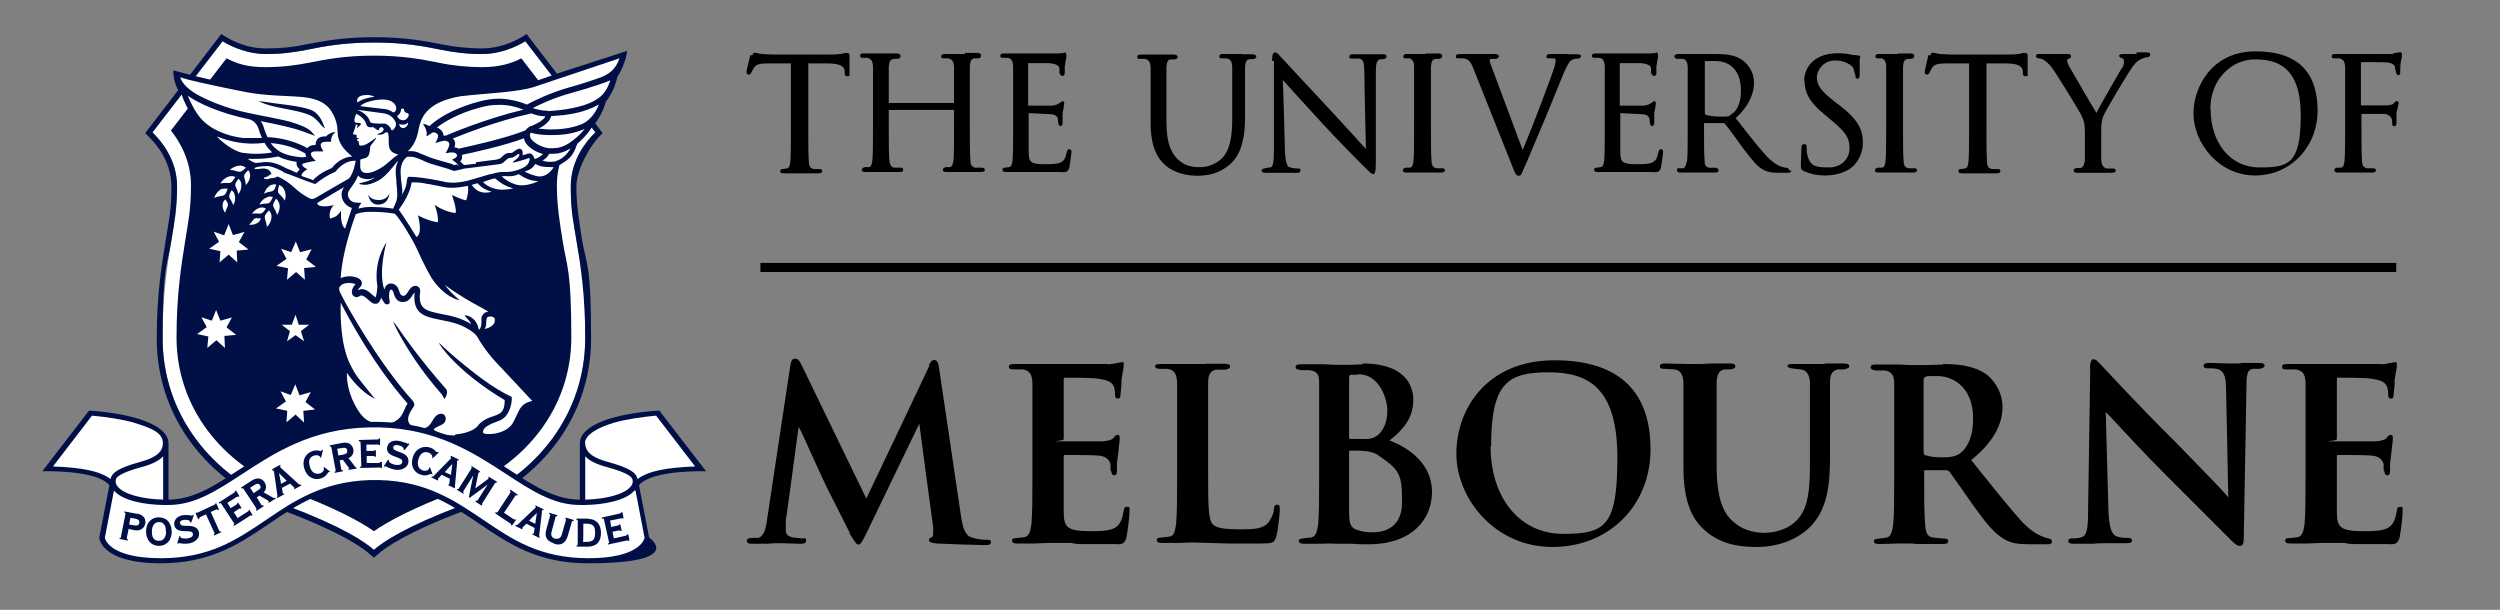
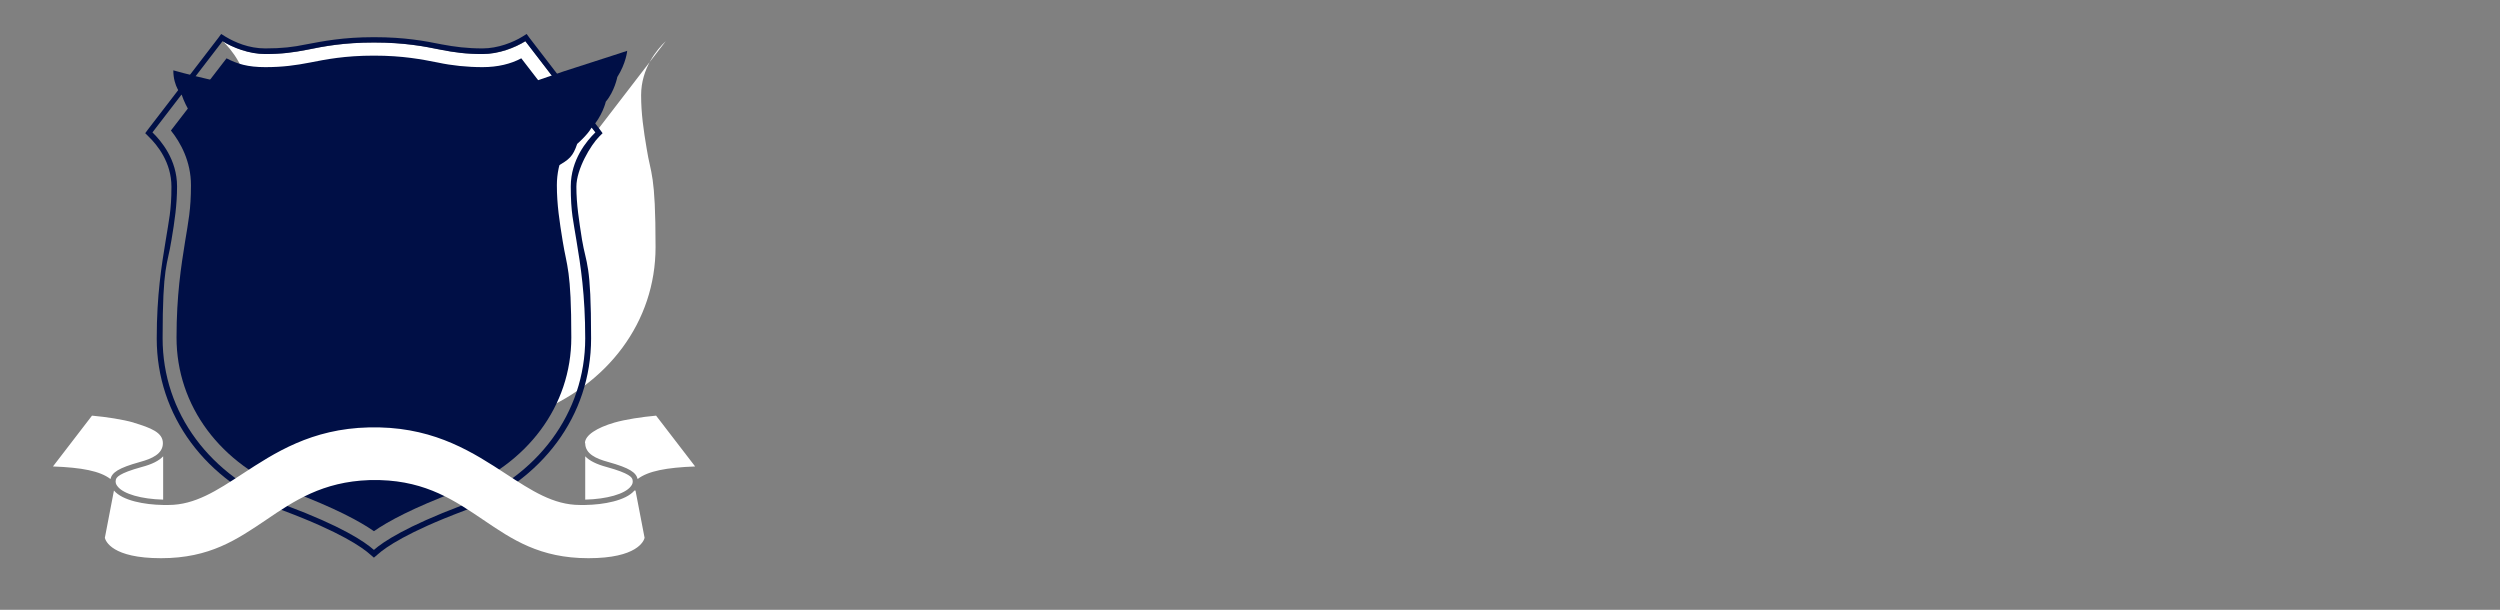
<svg xmlns="http://www.w3.org/2000/svg" id="Layer_1" data-name="Layer 1" version="1.1" viewBox="0 0 934.7 228">
  <rect x="0" y="0" width="934.7" height="228" fill="#808080" stroke="none" />
  <defs>
    <style>
      .cls-1 {
        fill: #000;
      }

      .cls-1, .cls-2, .cls-3 {
        stroke-width: 0px;
      }

      .cls-2 {
        fill: #000f46;
      }

      .cls-3 {
        fill: #fff;
      }
    </style>
  </defs>
-   <path class="cls-3" d="M222.7,49.5l-26.2-34.1c-3.8,2.4-9.9,4.8-16,4.8s-10.5-.6-15.6-1.6c-6.4-1.3-13.6-2.7-25-2.7s-18.6,1.4-25,2.7c-5.1,1-9.5,1.6-15.6,1.6s-12.1-2.4-16-4.8l-26.3,34.1c3.2,3.1,9.2,10.2,9.2,20.2s-1,13-2.1,20.1c-1.6,9.6-3.3,20.5-3.3,36.7,0,27.8,17.7,51.8,46.2,62.5,20.6,7.8,29.3,13.5,32.8,16.6,3.6-3.2,12.2-8.9,32.8-16.6,28.5-10.8,46.2-34.7,46.2-62.5s-1.8-27.1-3.3-36.7c-1.2-7.1-2.1-13.3-2.1-20.1,0-10,5.9-17.1,9.2-20.2h0Z" />
+   <path class="cls-3" d="M222.7,49.5l-26.2-34.1c-3.8,2.4-9.9,4.8-16,4.8s-10.5-.6-15.6-1.6c-6.4-1.3-13.6-2.7-25-2.7s-18.6,1.4-25,2.7c-5.1,1-9.5,1.6-15.6,1.6s-12.1-2.4-16-4.8c3.2,3.1,9.2,10.2,9.2,20.2s-1,13-2.1,20.1c-1.6,9.6-3.3,20.5-3.3,36.7,0,27.8,17.7,51.8,46.2,62.5,20.6,7.8,29.3,13.5,32.8,16.6,3.6-3.2,12.2-8.9,32.8-16.6,28.5-10.8,46.2-34.7,46.2-62.5s-1.8-27.1-3.3-36.7c-1.2-7.1-2.1-13.3-2.1-20.1,0-10,5.9-17.1,9.2-20.2h0Z" />
  <path class="cls-2" d="M196.4,15.4l26.2,34.1c-3.2,3.1-9.2,10.2-9.2,20.2s1,13,2.1,20.1c1.6,9.6,3.3,20.5,3.3,36.7,0,27.8-17.7,51.8-46.2,62.5-20.6,7.8-29.3,13.5-32.8,16.6-3.6-3.2-12.2-8.9-32.8-16.6-28.5-10.8-46.2-34.7-46.2-62.5s1.8-27.1,3.3-36.7c1.2-7.1,2.1-13.3,2.1-20.1,0-10-5.9-17-9.2-20.2l26.2-34.1c3.8,2.4,9.9,4.8,16,4.8s10.5-.6,15.6-1.6c6.4-1.3,13.6-2.7,25-2.7s18.6,1.4,25,2.7c5.1,1,9.5,1.6,15.6,1.6s12.1-2.4,16-4.8h0ZM196.9,12.7l-1.6,1c-3.4,2.1-9.1,4.4-14.9,4.4s-10.4-.6-15.2-1.5c-6.5-1.3-13.8-2.7-25.4-2.7s-19,1.5-25.4,2.7c-4.8,1-9,1.5-15.2,1.5s-11.4-2.3-14.9-4.4l-1.6-1-1.1,1.5-26.2,34.1-1.1,1.5,1.3,1.3c3.2,3.1,8.5,9.6,8.5,18.7s-1,12.7-2.1,19.8c-1.6,9.7-3.4,20.7-3.4,37,0,28.7,18.2,53.4,47.6,64.4,21,7.9,29.2,13.6,32.2,16.3l1.4,1.2,1.4-1.2c3-2.7,11.2-8.4,32.2-16.3,29.4-11.1,47.6-35.7,47.6-64.4s-1.8-27.4-3.4-37c-1.1-7.1-2.1-13.2-2.1-19.8s5.4-15.6,8.5-18.7l1.3-1.3-1.1-1.5-26.2-34.1-1.1-1.5h0Z" />
  <path class="cls-2" d="M208.2,69.3c0-9,3.9-15.9,7.5-20.5l-20.8-27c-3.9,2.1-8.8,3.3-14.5,3.3s-11.5-.6-16.6-1.7c-6.1-1.2-13.1-2.6-24-2.6s-17.9,1.4-24,2.6c-5.2,1-10,1.7-16.6,1.7s-10.5-1.2-14.5-3.3l-20.8,27c3.6,4.5,7.5,11.5,7.5,20.5s-1,13.6-2.2,21c-1.5,9.4-3.2,20.1-3.2,35.9,0,25.5,16.4,47.6,42.8,57.5,16.4,6.2,25.7,11.2,31,14.9,5.3-3.7,14.6-8.7,31-14.9,26.4-9.9,42.8-32,42.8-57.5s-1.7-26.5-3.2-35.9c-1.2-7.4-2.2-13.8-2.2-21h0Z" />
  <path class="cls-2" d="M79.9,30.1c-10.3-2.4-15.1-3.8-15.1-3.8,0,6.2,3.2,9.3,3.2,9.3,0,0,.7,2.3,2.6,5.7" />
  <path class="cls-2" d="M208.3,62.2c4.6-2.6,5.9-3.7,7.5-8.4,0,0,3.7-3.2,5.2-5.8,4.2-4.5,5.5-9.9,5.5-10,3.3-3.9,4.3-9.2,4.3-9.2,3.3-5.2,3.7-9.8,3.7-9.8,0,0-7.6,2.5-23.8,7.7-2.4.8-11,3.8-11,3.8" />
-   <path class="cls-3" d="M85.5,83.8l1.6,4.1,4.3-1.2-2.1,3.8,3.6,2.8-4.4.4.2,4.4-3.2-2.9-3.4,2.9.3-4.2-4.2-.9,3.7-2.6-2-3.8,3.9,1.4,1.6-4v-.2ZM109,94.3l-3.9-1.3,2,3.8-3.7,2.6,4.3.9-.4,4.3,3.4-2.9,3.3,2.9-.3-4.4,4.4-.4-3.6-2.8,2-3.8-4.3,1.1-1.6-4-1.7,3.9h.1ZM79.2,119.9l-3.9-1.3,2,3.7-3.6,2.6,4.2.9-.4,4.3,3.4-2.9,3.2,2.9-.2-4.5,4.4-.4-3.6-2.8,2-3.7-4.3,1.2-1.6-4-1.6,4h0ZM109.1,121.4h-3.8l3.1,2.4-1.1,3.8,3.2-2.3,3.2,2.3-1.2-3.8,3.1-2.4h-3.9l-1.2-3.7-1.4,3.7h0ZM108.8,147.7l-3.9-1.4,2,3.8-3.7,2.6,4.2.9-.3,4.3,3.4-2.9,3.2,3-.3-4.4,4.4-.5-3.6-2.8,2-3.7-4.2,1.2-1.6-4.1-1.7,4h.1ZM147,157.9c2.4-1.2,3-2.3,3.8-3.8h0c.2-.5.3-.8.5-1.1.2-.6.5-1.3,1.1-2.1h0c-12.8-14.6-21.9-31.7-25-37.7h0c-.2,5.2,0,15.9,3.5,23,2,4,2.4,4.4,7.8,11.1l.9,1.1.6.7h0c-.7-.3-1.8-1-1.8-1-1.6-.9-5.4-3.9-8.7-8.7h0c-.2,7.1,3.5,13.7,5.9,16.3,2.3,2.5,5.7,2.9,7.5,2.9s3.1-.3,4.1-.8h-.2ZM170.3,162.4c3.2-.2,7.2-1.4,8.6-3.5.4-.5,1.1-1.3,2.8-2.2,1-.5,2-.9,2.8-1.1,2.5-.9,4.2-1.4,4.2-6-17.8-10.6-25-21.3-24.5-21.4,0,0,3.1,3.1,7.6,6.8,3.9,3.2,12.2,10.1,19.4,13.3.5.2,0,7-4.1,8.8-.4.2-.9.4-1.5.6-2.1.8-5.3,2-5,4.1.1.2.8.5,2.2.5,3.2,0,7.3-1.3,8.9-4.1.6-1.1,1.1-2.1,1.5-3,1.3-2.8,2.1-4.5,5.8-5.3-1.5-1.6-9.6-10.3-13.4-14.3-4-4.2-6.8-9-7.1-9.6,0,0-.6-1-1.6-1.7-4-3.1-8.4-4-12.2-4.7-4.2-.8-6.3-1.5-7.8-2.9-2.4-2.2-2-5.9-1.9-7.2v-.2c-.2.2-.6.9-.8,1.1-.6,1-1.6,2.5-3.4,2.5s-.4,0-.6,0c-1.4-.2-2.4-.9-3.1-3.6-.2-.7-.6-.9-.8-1-.2,0-.3,0-.4.1-.6.7-.5,3.1-.2,4.2,0,.5,0,.8-.2.9-.2.2-.4.3-.8.3s-.7-.2-.9-.4c-.5-.7-.9-1.4-1.3-2.1-.3,1.1-.9,2.3-2.1,2.3s-1.8-.8-2.7-1.5c-1-.9-1.8-1.6-2.5-1.6s-.4,0-.7.2c-.4.2-.8.4-1.2.4s-.9-.2-1.3-.6c-1.2-1.6.3-3.6.9-4.2-.4-.3-1.3-.5-2.4-.5s-2.8.2-3.6,1.6c-.3.9.2,1.9.7,2.8,1.6,3.4,13.9,25.5,26.6,39.5.8.9.9,1.8.3,2.6-1.7,2.4-2.3,4.3-1.7,5.6.7,1.7,3,2.1,3,2.1.6.1,1.2.2,1.7.2,2.5,0,3.3-1.4,4.2-2.9,1.2-2.2,2.4-2.6,3.2-2.6s.8.1.9.2h0c.3.2.7.6.8,1.2.1.4.1,1.1-.4,1.9h0c-.5.6-1.5,1-2.3,1.4s-1.7.8-1.7,1.2c.1.5,3.3,2.2,7.5,2.2h.4l.2-.4ZM148.5,122.1c2.2,3.2,8.2,11.9,18.4,23.5,0,0,.7,1-.3,2.9l-.5.7-.3-.7s-.3-.7-1-1.5c-12.5-14.3-17.8-26.6-17.8-26.6,0,0,.3,0,1.5,1.7h0ZM179.2,123.2c.5-.4.8-1.4.8-3s0-1.8.5-2.5,1.2-1.1,2.1-1.2c-.9-.5-2-1.1-3.2-1.8-3.1-1.7-7.6-4.1-13.1-8.2,1.3,1.8,3,3.5,4.9,5.2l.7.6-.8-.2s-1.5-.5-2.4-1.1h-.1c-2.7-1.5-5.2-4-7.2-7,0,0-2.6-4.3-5.8-11.5-.9-2.1-6-10.8-8-12.6-3.1-.6-7-.7-8.1-.7h-1.5c-2.3,0-4.1.5-5,.9-4,11.1-5.3,18.9-5.6,23.5v.4c1-.5,2.1-.7,3.3-.7,2.1,0,4.1.8,4.5,2,.3,1-.1,1.6-.6,2.1s-.6.6-.7,1.1c.5-.2.9-.4,1.4-.4,1.6,0,2.9,1.2,3.9,2.1h0c.8.7,1.1.9,1.2,1,.1-.2.5-1.1.7-4.2h0c-1.6-9.6,3.4-16.4,3.4-16.4,0,0-3.2,11-.8,17.7.4-1.7,1.4-2.2,2.2-2.3h.4c1,0,2.3.8,2.8,2.4.6,2,1,2.1,1.6,2.2h.2c.6,0,1-.5,1.7-1.6.6-.9,1.3-2.1,2.6-2.1s.3,0,.5,0c.6.1,1.5.8,1.4,2.1-.9,6.6,2.1,7.2,8,8.4,3.2.6,7.3,1.4,11.1,3.8-.4-.9-1.2-1.7-1.7-2.3-.2-.2-.4-.4-.5-.6l-.3-.4h.5s3.9.4,4.8,5.3h.2ZM183.3,118.4h-.6c-.8.2-.8.8-.9,1.9,0,.8,0,1.8-.6,2.7,2.3-.5,3.8-1.7,3.8-3.1s-.2-1-.6-1.3c-.3-.2-.6-.3-1.1-.3h0ZM155.9,88.4h.2c1.7-2,.5-6.2.2-7.9,2.4,1.4,5.6,2.4,7.4,2.6.2-2-.3-4.1-1.2-6.5,2.6,1.9,6.6,3.1,7.9,3,.3-2.1-1.3-6.1-1.4-6.7,1,.4,3.4,1.7,5.3,2,.5-1.3.9-3.4.7-5.4,0,0-3.7.7-5.5.7s-1,0-1.4,0c-1,0-2.9-.4-4.8-.8-1.1-.2-2.1-.4-3.1-.6-.4,0-.8,0-1.1-.2-1-.2-1.9-.3-3.3-.4h-1.9c-.4,0,0,0,0,0-.6,4-3,7.6-4.3,9.5-.2.3-.4.5-.5.7h0c2.5,3.5,6,9.2,6.6,10.2l.2-.2ZM111.9,63.2c-.9-.8-1.2-1.8-1-2.7-1.7-.2-4.6-.8-6.9-2-1,.2-4.3.9-8.4.9s-1.9,0-2.9,0c0,0,.2,0,.2.2.9.6,1.8,1.1,2.6,1.3.4,0,1.2,0,3.3-.3h1c2.2,0,4.6.8,7.4,2.4.2,0,2.5,1,3.7,1.6.2-.2.6-.7,1.1-1.2v-.2ZM208.1,60.1c1.9-.5,4-2.4,5.2-4.6-2.4,1.4-4.3,2-6.6,2s-.9,0-1.4,0c-.3.5-.7,1.6-2.5,2.5,1.9.8,4.5.5,5.4.2h-.1ZM178,60.6c1,0,1.8-.2,2.6-.3,4.9-.6,5.6-.6,6.4-1.1.1,0,.3-.2.5-.4.6-.6,1.5-1.5,2.5-1.6h.8c.4,0,.8,0,1.1-.4.9-.6,1.6-1.2,2.4-1.2h0c.6,0,.9.6,1,.8.2.3.1,1.1.1,1.6.2,0,.5,0,.7-.2,0,0,.1,0,.2,0,.3,0,.8-.3,1.1-.4.3,0,.5,0,.7,0,.5,0,.7.2,1,.5.4.5.7,1.1.8,1.6,1.3-.4,2.5-1.3,3.1-1.9-2-.6-4.6-1.8-6.1-3.7-.7-.8-.9-1.6-1-2.2-7.1,2.7-19.3,5.4-23.2,6.2.1.5.1.9,0,1.4-.1.4-.3.7-.6,1.1.4.4,1.4,1.3,1.4,1.3,0,0,3.9-.4,4.5-.5v-.4ZM114.5,58.5c-.2-.3-.3-.7-.3-1.1-4.7-2.8-10-3.7-13-3.9.9,1.2,1.9,2.2,3.3,3.1,3.1,1.9,7.9,2.2,8.6,2.2s.9-.2,1.5-.2h-.1ZM101.7,56.9c-1.1-1-2-2.1-2.8-3.5-1.5.2-2.9.3-4.4.3-4.5,0-8.9-.9-13.5-2.7,2.2,2.3,6.2,5.4,9.5,6.1,1.6.2,3.3.4,5,.4,2.5,0,4.7-.2,6.1-.5h0ZM196.5,48.7c0,0,.4-.6,1-1,.3-.2.6-.5,1-.6h.3c1.3-.7,2.6-1.2,3.4-1.8l.2-.2c.6-.4,1.1-.8,1.5-1.6-2.1,0-4-.6-5.2-1.1-13,2.8-25.4,7.8-29.4,9.4.9.8,1.1,1.9.6,3.3.6,0,1.1.2,1.6.5,2.1-.5,17.7-3.8,25-6.9ZM213.2,53.2c1.6-1.1,3.6-2.7,5.4-5-4.5,1.9-8,2.3-12.8,2.3h-.3c-3.4,0-5.9-.5-7-.9-.1,0-.2.2-.2.3s-.6,1,.4,2.2c1.6,2,4.7,3.1,6.4,3.3.5,0,1.1,0,1.7,0,1.4,0,3.6-.2,6.6-2.3h-.2ZM97.9,51.5c-.5-1.1-.9-2.2-1.2-3.3h0c-.9-2.8-3.2-3.6-3.5-3.6-11.1-2.3-19-6-23-8.8,1.4,3.2,2.8,6.1,5,8.6,2.7,3,6.4,5,11.4,6.4h0c1.6.4,3.1.7,4.6.8,1.1,0,2.3,0,3.4,0s2.5,0,3.2,0h.1ZM166.5,50.7h.2c1.6-.7,14.5-6.2,29-9.7-3-1.2-5.9-1.8-8.9-1.8s-4.7.3-7.3,1c-8.4,2.2-13.7,5.6-16.2,7.5.4,0,.8.3,1.2.6.9.7,1.3,1.5,1.3,2.4h.7ZM206,48.4c2.9,0,7.3-.3,11.3-1.9,3.8-1.5,5.9-5.5,6.6-7.4-5.6,3-10.8,3.9-17.8,4.3-.6,1.9-1.7,2.7-2.5,3.3l-.2.2c-.6.4-1.4.9-2.1,1.2,1,0,2.6.3,4.7.3ZM117.3,67c2.5-2.2,3.6-2.8,6.8-4.2,2-2.6,4.7-4.1,7.6-4.3-3.3-2.6-5.5-5.3-5.5-9.5s-2.4-8.4-4.6-9.9c-3.5-2.7-8.2-2.9-14.6-3.2-4.4-.2-9.3-.4-15.2-1.5,0,0-10.1-2-13-2.7,0,0-7.5-1.5-11.4-2.8.5,1.8,2.1,3.6,4.6,5.4.3.2,7.7,5.2,21.2,8h.1s1,.2,1.3.3c11.5,2.2,13.9,2.9,14.1,3,3.5,1,6.4,2.3,7.5,3.4.5.5,1.1,1.2,1.1,1.2l.5.6-2.2-.8c-2.6-1-4.7-1.7-7.5-2.4,0,0-2-.6-10.6-2.3.4.6.8,1.3,1,2h0c.4,1.4.9,2.7,1.5,4,2.1,0,8.9.6,14.9,4.1.8-1,2-1.2,3-1.2h.1c0-.8.2-1.6.7-2.2.8-.9,2-1,2.8-1s.4,0,.5,0c.2-.4.8-.8,1.2-1,.5-.3,1.6-.6,1.6-.6h.6c0,0-.8.8-.8.8-1,1.4-.8,2.5-.8,2.5v.3h-.9c-.2,0-.5,0-.7,0-1,0-1.8.2-2,.5-.6.6-.1,1.5-.1,1.6l.8,1.5h-.4c-.3,0-.6,0-.8,0-.6,0-1.2,0-1.8,0s-1.3.2-1.5.5h0c-.2.4-.5,1,1.4,2.8l.3.3h-.4s-2.8.4-4.1.9c-.4,0-.6.3-.6.5s0,.5.9,1.1l1,.6s-2.2,1.1-2.2,2.5l4.6,1.6h0ZM96.6,37.8h0c1.1,0,6.1.9,9.1,1.2,1.5.2,9.1,1.1,11.4,2.5,2.2,1.3,3.3,3.6,4,5.5l.4,1s-.3,0-1.5-1.3c-.8-1-2.1-2.6-3.9-3.5-5.3-2.5-13.9-2.5-19.4-5.4h-.1ZM204.8,41.5h.5c4.2-.2,12.5-1.2,17-3.9,3.8-2,4.9-4.9,5.9-7.5h-.2c-1,.4-2.1.9-4,1.5l-.9.3c-2.4.8-6,1.9-9.6,2.9-6,1.6-11.4,4.1-14.3,5.6,1.2.4,3.2,1,5.5,1h.1ZM146.7,48.8c1.5-1.3,1.4-2.3,1.3-2.9-.8-1.9-2.2-3.1-4.3-3.5l-9.7-1.3s0,0-.1.2c0,0,.2,0,.3,0,1.1.5,3.3,1.7,4.1,4,.2.7.7.8,3.2.9h.8c.6,0,.9,0,1.3,0,1.1,0,1.9,1,2.1,1.2.1.2.6.8.7,1.4l.3-.3h0ZM171,61.8c.2,0,.3,0,.5,0-1.1-1.2-2.5-2.1-2.5-2.1l.8-.4c.6-.3,1-.7,1.1-1,0-.2,0-.3-.1-.5-.3-.5-.8-.8-1.6-.8h-.8l-1.8.3.7-1.3c1.2-2.3.5-2.8.2-3-.4-.3-.9-.4-1.3-.4s-1,.2-1.3.3c-.1,0-.2,0-.3,0l-1.8.6s.6-1.4.7-1.5c.4-.9.5-1.5-.2-2.1-.3-.2-.6-.4-1-.4s-.7,0-1.1.4l-1.7,1.1v-.5c.4-1.8-1.4-4.2-1.4-4.2,0,0,1,0,2.3.8,0,0,.1,0,.2,0,2.4-2.2,7.9-6.3,18.4-9.1,2.8-.8,5.4-1.1,7.8-1.1s6.7.7,10.2,2.2c2-1.1,8.5-4.4,16.1-6.5,4-1.1,7.8-2.4,9.3-2.9l2.5-.9c2.4-1,5.3-2.6,6.7-7l-30.4,10.2c-4.5,1.8-12.7,2.5-19.9,3.1-3.5.3-6.8.6-9.2.9-13.4,2.3-14.8,8.8-15.6,12.3,0,.2,0,.4-.1.6-.6,3.2-1.9,5.8-3.9,7.6h1.2c1.4,0,2.4.4,3.5.9.4.2.8.3,1.2.5.3,0,.6.3,1,.4,1.5.7,3.5,1.3,6.7,2.2h.2c.8.3,1.4.5,2,.6.5.2,1.3.5,1.5.6.4,0,.8-.2,1.2-.3v.3ZM147.4,41.9c.8-.4.8-1.5.7-1.9-.3-1.1-1.1-1.9-2.4-2.4-.7-.2-1.6-.4-2.6-.4-3.3,0-7.5,1.2-8.4,2.5l9.3,1.1c.5,0,1.7.3,3,1.2.2,0,.3,0,.4,0ZM92,62.8c-.5-.5-1.3-.8-2-.9-1.3,0-2.8.5-4.1,1.6,2.9.2,3.3,1.4,4.9.2l1.2-1h0ZM92.8,63.6l-1,1.1c-1.2,1.4,0,1.9.1,4.5,1.1-1.1,1.7-2.5,1.6-3.8,0-.6-.3-1.4-.8-1.9h0ZM89.1,66.9l-.8,1.2c-.9,1.6.3,1.8.8,4.5,1-1.3,1.3-2.8,1.1-4-.1-.6-.5-1.3-1-1.7h-.1ZM86.5,71.2l-.6,1.3c-.7,1.6.5,1.8,1.3,4.2.8-1.4.9-2.8.5-4s-.6-1.2-1.2-1.5ZM88,66.2c-.6-.4-1.5-.4-2.1-.3-1.3.3-2.6,1.2-3.5,2.7,2.8-.6,3.6.5,4.7-1.1l.9-1.3h0ZM85.2,70.6c-.7-.2-1.6,0-2.2,0-1.2.5-2.4,1.8-2.9,3.4,2.7-1.2,3.7-.2,4.5-2.1l.6-1.5h0ZM84.2,74.6c-.5.4-.8,1-.9,1.5-.2,1.1,0,2.3.9,3.5.5-2.3,1.5-2.5.8-3.9l-.7-1.1h-.1ZM104.3,69.3l-.3,1.5c-.4,1.9,1,1.7,2.5,4.2.5-1.7.3-3.2-.4-4.4-.4-.6-1-1.2-1.7-1.4h-.1ZM103.3,69c-.6-.2-1.5,0-2,.2-1.1.5-2.1,1.7-2.6,3.2,2.4-1.2,3.4-.3,4.1-2,0,0,.5-1.4.5-1.4ZM102,73.7c-.6-.3-1.4-.3-2,0-1.2.4-2.3,1.3-3,2.8,2.6-.8,3.4.2,4.3-1.4l.7-1.3ZM99.4,78c-.6-.4-1.4-.5-1.9-.4-1.2.2-2.4,1-3.3,2.3,2.6-.4,3.2.6,4.4-.8l.9-1.2h0ZM103.2,74.3l-.8,1.4c-.9,1.8.5,1.9,1.2,4.7.9-1.5,1.2-3,.8-4.3-.2-.6-.6-1.4-1.2-1.8ZM100.5,78.7l-1,1.2c-1.2,1.6,0,2,.3,5,1.2-1.3,1.8-2.8,1.7-4.2,0-.7-.4-1.5-.9-2h-.1ZM97.5,81.6h-1.3c-1.6-.2-1.3.9-3.1,2.4,1.4.2,2.7-.2,3.5-.9.4-.3.8-.9.9-1.5h0ZM148.3,69.4c.3,2.6.5,4.9-.6,7h0c-.2.5-.5,1.2-.7,1.6-3.1-.5-6.6-.6-7.5-.6h-1.5c-1.5,0-2.9.3-4,.6.1-.5.4-1.2.9-1.8l.2-.4h-1c-1.7,0-2.8-.4-3.5-1.4-.5-.8-.7-1.7-.4-2.5.2-.7.8-1.4,1.3-2.1.5-.6,1.5-2.2,1.8-2.9.2-.4.4-.9.6-1.3.4.6,1.1,1,2,1.2.5,0,1,.2,1.4.2.9,0,1.8-.2,2.9-.7-1.5,1.4-5.8,2.2-5.8,2.2-.1,0,0,.3.1.4h.1c.6,0,1.1.2,1.7.2,1.8,0,3.4-.7,5.2-1.6,2.9-1.5,6.4-6.4,6.6-6.6.2-.3.5-.5.8-.7-1.3,2.2-1,4.7-.7,7.3,0,.6,0,1.2.1,1.9h0ZM145.7,72.2c-.7,1.3-1.5,2.5-4.1,2.6-3.2,0-4-2.1-4-2.1.2,1,1,4,4,3.8,3.9-.2,4-4.3,4-4.3h.1ZM150.1,73l.2-.2c.2-.3.4-.6.4-.7,1.2-2.1,1.4-3.8,1.4-4.6h0c0,0,.2-1.4.7-1.4,3.4,0,7.4.7,10.6,1.3.8.2,1.7.3,2.5.5,1.1.3,2.3.4,3.5.4,1.8,0,3.7-.3,5.7-.8l8.2-2.4c.3,0,.7,0,1-.2,1.2-.3,2.3-.6,3.7-.6h1.4c2.9,0,6.2-1.4,7.2-2.2,1-.8,1.2-1.5,1.4-2.3v-.7s-.1,0-.2,0c-.2,0-.7.2-1.2.4-.8.3-4.3,1.3-5,1.3.1-.2.7-.8,1.2-1.1.7-.5,1.3-1,1.4-1.9,0-.2-.1-.2-.2-.2h-.2c-.3,0-.5.3-.8.5-.6.4-1.2.9-2.1.9h0c-.9,0-1.4.6-2,1.1-.6.6-1.2,1.2-2.3,1.3l-11.8,1.5c-.9,0-1.8.3-2.6.5s-1.7.4-2.5.5c-1.6-.6-3.5-1.2-5.3-1.7-2.5-.7-4.9-1.4-6.5-2.3-.2,0-2.4-1.3-4.5-1.3s-1,0-1.4.2h0c-.2.2-2.5,1.8-2.2,6.2.1,1.8.2,3.1.4,4.1,0,.6.1,1.1.2,1.6v2.1l-.3.3ZM132.9,60.1h-.3c-2.6,0-5,1.4-7.2,4.1-2.8,1.2-5,2.6-7.5,4.6-.4,0-3.4-1.2-6.4-2.3-1.8-.7-3.6-1.4-5.1-1.9-2-1.4-4.4-2.2-5.9-2.5h-1c-1.6,0-3.5.3-4.1.6,0,0-.2,0-.2.3v.2s.2,0,.4,0,.5,0,.9,0c.5,0,1.1-.2,1.8-.2,1.8,0,2.8.7,3.2,2.2-.6,0-.9.3-1.1.5-.2.2-.5.4-1.3.6h-.2c-.1,0-.2,0-.2.2s.1.3.1.3c.2,0,.5.2.8.2s.8,0,1.1-.2.7-.2,1.1-.2c.6,0,1.2-.2,2-.6,2.2.9,4.2,2.3,6.2,4.1,1.3,1.2,2.9,2.6,5.8,4.1.2,0,.5.2.8.2.5,0,1.1-.2,1.7-.6,1.8-1.1,11.2-6.5,12.1-7h0c1.1-1.1,1.8-3.4,1.9-3.6,0,0,0-.3.1-.5.2-.8.5-1.9.6-2.5h0c0,0-.2,0-.2,0h0ZM152.7,45.7c-.7.7-1.4.9-1.9.9s-1.1,0-1.5-.3c0,.2,0,.5.1.7.2.5.8.9,1.2.9,1.1,0,2-1,2-2.1h0ZM149.1,44.4c.9.6,1.7.7,2.4.4.9-.4,1.2-1.4,1.3-1.5.1-.8-.2-.9-.7-1.1-.4,0-.9-.3-1-1,0-.3,0-.4-.2-.5-.2-.2-.7,0-.9,0-.1,1.6-1,2.4-1.6,2.7l.8,1h-.1ZM139.9,36.1s-1.1-.5-2.3-.6c-1.5,0-2.5.2-3,.5-.9.4-1.4,1.6-.9,2.3,1.4-1.1,3.7-1.8,6.2-2.1h0ZM149,57.8c-.5-.2-.8-.2-1.3-.4-3.3-1.3-2-4.5-2.5-7.1,0-.5-.2-1-.9-.8-.3,0-1.5,1.4-3.4.7.7-.2,1.4-.5,1.9-.8.6-.5.8-1.1.5-1.5-.2-.3-.6-.4-1-.3-.3,0-.7.6-.6,1.1,0,0-.8,0-1.5-.7s-.9-.4-1.5-.4c-.9,0-1.5-.2-1.8-1.2-.4-1.7-2.2-3.1-3.7-3.9-.4,1-.7,1.6-.7,2.8.1.8,1.5.6,2,.7,1.4.4-.9,1.4-.9,2-.1-.2-.2-.6,0-.8.4-.5-.4-.5-.6-.7,0,1.4-1.1,3.2-1,3.7,0,0,1.2.2,1.2.2.3.3.1.9.1,1.2h.6c.1,0,.2,0,.2.2s0,.2-.2.2h-.4c0,.4,0,.7.6.9.2.4-.1,1.3.5,1.5,1.8.4,4.1-1.6,6.1-3-.3,1.1-1.9,2.4-2.3,3.5,0,0,0,1.8-.5,3-.5,1.4-2,1.2-3.2,1.8v.9h0v.3c0,.8-.3,2.8,1,3.5.4.2.9.3,1.5.3,1.3,0,2.9-.6,4.7-1.6,1.9-1.1,2.9-2,3.9-2.9.8-.7,1.7-1.5,3.2-2.5h0ZM176.4,69.1c2.1,3.3,5.2,3.2,7.4,2.6-2.5-.8-3.4-1.3-5.3-3.2,0,0-1.2.4-2.1.6h0ZM131.7,77.8c-.7-.2-1.1-.4-1.7-.8-1.9-1.3-3.1-4.1-1.7-6.5,0,0,.1-.2.4-.6-1,.6-10.1,6-10.1,6,0,0,0,.7.9,1,1.9.6,4.1,0,5.3-.2-.9.9-2,2.9-1.4,5,1.8-.5,2.7-.8,4.1-2.9,0,1.9-.2,5.1,1.5,6.7.3-.9,1.3-4,2.6-7.8h0ZM180.5,68c.9.9,2.4,2.2,5.6,2.8,1.7.3,4.6,0,5.8-.4-3.2-.8-5-2.2-6.8-3.7-.6,0-2.8.7-4.6,1.4h0ZM187.6,66c1.3,1.1,3,2.4,5.7,3.1,3.3.8,7.6-1.1,7.9-1.4-2.9,0-5-1.1-7.3-2.6-2.7,1.4-5.3.4-6.3.9h0ZM196.1,64.1c1.5.8,2.6,1.2,4,1.6,3.6,1.1,5.8-1.5,6.8-3v-.2c-4.6,0-5-.4-6.8-1.2-.3.6-1.2,2.1-3.9,2.8h-.1Z" />
-   <path class="cls-2" d="M139.9,181.4c36.3,0,42.6,29.2,79.8,29.2s23-9.6,23-9.6l-3.8-19.6c4.9-5.9,25.1-5.2,25.1-5.2l-17.5-22.7c-16.3,1-29.7,5.2-29.7,12.3v21c-22,0-36.6-29.1-76.9-29.1s-55,29.1-76.9,29.1v-21c0-7-13.4-11.2-29.7-12.3l-17.5,22.7s20.2-.7,25.1,5.2l-3.8,19.6s.4,9.6,23,9.6c37.2,0,43.5-29.2,79.8-29.2Z" />
  <path class="cls-3" d="M226.8,174.6c8.7,2.4,9.5,3.9,9.7,4.8.2.9,0,1.7-.7,2.5-2.2,2.8-8.9,4.7-17,4.9v-16.2c1.6,1.7,4.3,3,8,4ZM218.8,165.7c0,4,4.1,5.8,8.5,7,8.3,2.3,10.5,4,11.1,6.4,3.9-3,10.8-4.3,21.5-4.7l-14.6-19c-5.4.5-11.4,1.4-15.6,2.6-6.5,1.9-11,4.7-11,7.7h.1ZM237.2,183.4c-3.2,3.8-11.6,5.3-18.4,5.4h-2c-9.9,0-18.1-5.4-27.6-11.6-12.1-7.9-25.9-16.9-47.3-17.4h-4c-21.5.5-35.2,9.5-47.3,17.4-9.5,6.2-17.7,11.6-27.6,11.6h-2c-6.9-.1-15.2-1.6-18.4-5.4l-3.4,17.7c.3,1.2,2.7,7.6,21,7.6s28.4-7,39.4-14.4c10.3-7,21-14.2,38.5-14.8h4c17.5.5,28.1,7.8,38.5,14.8,10.9,7.4,21.2,14.4,39.4,14.4s20.7-6.4,21-7.6l-3.4-17.7h-.4ZM53,174.6c-8.7,2.4-9.5,3.9-9.7,4.8-.2.9,0,1.7.7,2.5,2.2,2.8,8.9,4.7,17,4.9v-16.2c-1.6,1.7-4.2,3-8,4ZM50,158c-4.2-1.2-10.2-2.1-15.6-2.6l-14.6,19c10.8.4,17.6,1.7,21.5,4.7.6-2.4,2.8-4.1,11.1-6.4,4.4-1.2,8.5-3,8.5-7s-4.4-5.7-11-7.7h0Z" />
-   <path class="cls-2" d="M234.9,199.8s.5,2.2.4,2.4c0,0-.3.1-.4,0,0-.2-.1-.2-.6-.1,0,0-6.9,1.5-7,1.5v-.4c.5-.2.5-.3.4-.5l-1.9-8.5c0-.2,0-.3-.8-.3v-.4l6.7-1.5c.4-.1.5-.2.6-.5,0,0,.2-.1.4,0,0,0,.5,2.3.4,2.4h-.4c0-.1-.1-.2-.6-.1,0,0-4,.9-4,.8,0,0,.4,2,.4,2.4s0,0,0,0l2.4-.5q.5-.1.6-.4s.3-.1.4,0c0,0,.6,2.3.5,2.4,0,0-.3.1-.4,0,0-.1-.2-.2-.6-.2,0,0-2.1.5-2.4.5,0,.3.5,2.2.5,2.5h0l4.4-1q.5-.1.6-.5s.3-.1.4,0h0ZM192.6,194.1s.2.1.3.3c0,0-1.4,2.1-1.5,2.1,0,0-.2-.1-.3-.2,0-.2,0-.3-.3-.6,0,0-5.7-3.7-5.7-3.9,0,0,.1-.2.3-.3.4.2.5.1.6,0l4.8-7.3c.1-.2.2-.3-.2-.8,0,0,.1-.2.3-.3,0,0,2.7,1.8,2.7,1.9,0,0-.1.2-.2.3-.5-.2-.6-.2-.7,0,0,0-4.2,6.4-4.3,6.4l3.6,2.4c.4.2.5.2.8,0h-.2ZM123.4,176.2s-.1.2-.2.3c-.1,0-.2-.1-.3,0-.6.4-.8,1.7-3,2.4-2.7.8-5.2-.7-6.1-3.6-1.1-3.6.8-6,3.2-6.7,2-.6,2.9.3,3.1,0,.2-.2.3-.4.4-.4h.2v.3s-.6,2.6-.7,2.7h-.2s0-.4-.3-.6c-.4-.4-1.2-.5-1.9-.3-.9.2-2.8,1-1.7,4.3.5,1.6,1.6,3,3.7,2.4.6-.2,1.2-.6,1.4-1.1,0,0,.2-.5,0-1.1,0,0,.1-.2.2-.2l2.3,1.8v-.2ZM62.8,194.8c-.8-.9-2-1.3-3.3-1.4-1.3,0-2.5.4-3.3,1.2-1,.9-1.6,2.4-1.6,4,0,3.2,1.8,5.4,4.7,5.5,1.3,0,2.5-.4,3.3-1.2,1-.9,1.6-2.4,1.6-4s-.5-3.1-1.4-4.1ZM62.1,198.8c0,1.3-.4,2.2-1,2.8-.4.4-1,.6-1.8.6-1.7,0-2.6-1.3-2.5-3.6,0-1.3.4-2.2,1-2.8.4-.4,1-.6,1.7-.6s1.3.2,1.7.7c.6.6.9,1.6.8,2.9h.1ZM219.9,193.9h-4.3c-.1,0-.1.4-.1.4.4.1.5.2.5.5v8.7q0,.3-.4.4v.4c0,.1,3.9.1,3.9.1,1.7,0,3-.4,3.9-1.3.9-.9,1.3-2.2,1.3-3.9,0-3.2-1.8-5.2-4.8-5.2h0ZM222.5,199.2c0,2.6-.8,3.4-3.4,3.4h-1.1c.1,0,.1-6.2.1-6.8h1c2.6,0,3.4.8,3.4,3.4h0ZM151.4,165.4s.9.5,1,.5.3,0,.4-.1l.3.2s-1.8,2.3-1.9,2.3c0,0-.2-.1-.3-.2v-.3c.1-.5-.9-1.2-2.3-1.4-.5,0-1,0-1.2.2-.3.2-.4.5-.4.7,0,.8.9,1.2,2.1,1.6,1.7.6,3.9,1.4,3.6,3.9-.1.8-.5,1.5-1.2,2s-1.9,1.1-3.9.8c0,0-2-.4-3.4-1.3l-.4.2-.3-.2h0s1.5-2.4,1.6-2.4h.3v.4c0,.8,1.7,1.4,2.5,1.5,1,.1,1.7,0,2.1-.3.2-.2.4-.5.4-.9.1-.9-1-1.2-2.2-1.7-1.7-.6-3.7-1.3-3.5-3.5.2-1.4,1.4-3,4.2-2.6.9.1,1.7.4,2.4.7h0ZM168.6,170.6c-.1,0-.2.3-.2.3.3.3.3.4.3.4l-.6.6-6,6.1s-.2.2-.4.2h-.4v.3c-.1,0,2.5,1.2,2.5,1.2v-.3c.1,0,0,0,0-.1v-.4c.1,0,1.3-1.3,1.3-1.4l3.1,1.5c0,.1-.2,1.8-.2,1.8v.2s0,.1-.2.1h-.2v.3c-.1,0,2.5,1.2,2.5,1.2v-.6c-.1-.1,0-.4,0-.4l.8-8.6v-.8c.1,0,.2-.2.5,0,.1,0,.2-.3.2-.3,0-.1-3-1.5-3-1.5v.2ZM168.5,177.5s-1.9-.9-2.2-1c.2-.2,2.4-2.7,2.8-3,0,0-.5,4-.5,4.1h-.1ZM200.3,188.9c-.1,0-.2.3-.2.3.3.3.3.4.3.4l-.6.6-6.2,5.9s-.2.2-.4.2h-.4l-.2.3,2.6,1.3.2-.3h-.1v-.3l.2-.2,1.3-1.3,3.1,1.6c0,.1-.3,1.8-.3,1.8v.2s0,.1-.2.1h-.2l-.2.3,2.6,1.3.2-.3c0-.1-.1-.2-.2-.3v-.4l1-8.5v-.8c.2,0,.2-.2.5,0,.1,0,.2-.3.2-.3,0-.1-3-1.5-3-1.5h0ZM200,195.8s-1.9-1-2.2-1.1c.2-.2,2.5-2.6,2.9-2.9,0,0-.6,4-.6,4.1h0ZM142.8,172.6v2.4h-.4c0-.2-.1-.2-.6-.2,0,0-7.1.2-7.2.1v-.4c.5,0,.5-.2.5-.4l-.3-8.7c0-.2,0-.3-.7-.5,0,0,0-.3.1-.4l6.9-.2c.5,0,.5-.1.6-.4h.4v2.5h-.4c0-.2-.1-.2-.6-.2,0,0-4.1.1-4.1,0v2.4h2.5q.5,0,.6-.3h.4s.1,2.4,0,2.5h-.4c0-.2-.1-.3-.6-.3h-2.4v2.6h4.5q.5-.1.6-.4h.6ZM70.7,192.6s.9.2,1.1.2.2-.1.3-.3h.4c0,.1-.9,2.8-1.1,2.9,0,0-.3,0-.4-.1v-.3c0-.5-1.2-.8-2.5-.6-.5.1-.9.3-1.1.6s-.2.5,0,.8c.2.8,1.2.8,2.5.8s4,0,4.5,2.5c.1.8,0,1.6-.5,2.2-.5.7-1.4,1.6-3.4,1.9,0,0-1.9.3-3.6-.2l-.3.3h-.3v-.2s.7-2.6.8-2.7h.3v.3c0,.7,2,.7,2.8.6.9-.2,1.5-.5,1.8-.9.1-.2.2-.5.1-.9-.1-.8-1.3-.9-2.6-.9s-3.9,0-4.3-2.2c-.3-1.4.4-3.2,3.1-3.8.9,0,1.7-.1,2.4,0h0ZM93.2,190.5s1.2,1.9,1.2,2.1c0,0-.2.2-.3.2-.1-.1-.2-.2-.6,0,0,0-5.9,3.9-6.1,3.8,0,0-.2-.2-.1-.4.4-.3.4-.4.2-.6l-4.8-7.3c-.1-.2-.2-.3-.8,0,0,0-.1-.2-.1-.4l5.7-3.7c.4-.2.4-.4.4-.6,0,0,.2-.2.4-.1,0,0,1.3,2,1.2,2.1,0,0-.2.2-.4.1-.1-.1-.2-.1-.6.1,0,0-3.4,2.2-3.5,2.2,0,0,1.1,1.8,1.2,2h0l2.1-1.3c.4-.2.4-.3.4-.6,0,0,.2-.2.3-.2,0,0,1.3,1.9,1.3,2.1l-.3.2c-.1-.1-.3-.2-.6,0,0,0-1.9,1.2-2,1.3.2.2,1.2,1.9,1.4,2.2h0l3.8-2.4c.4-.2.4-.3.4-.6,0,0,.2-.2.4-.2h-.2ZM101.8,175.5v.4h.5l.2.8,1.2,8.5v.4c0,.1-.1.2-.2.3l.2.3,2.6-1.4-.2-.3h-.2q0,0-.2-.1v-.2s-.3-1.7-.3-1.8l3.1-1.6,1.3,1.3.2.2v.2s0,.1-.1.1l.2.3,2.6-1.4-.2-.3h-.4c-.2,0-.4-.2-.4-.2l-6.4-5.8-.6-.6s-.1-.2.2-.4c0-.1-.1-.4-.1-.4-.2,0-3,1.6-3,1.6h0ZM107.3,179.7s-1.9,1-2.2,1.2c0-.2-.7-3.6-.8-4,0,0,2.9,2.8,2.9,2.9h.1ZM161.8,177.4s-.2.1-.4,0c0-.1-.1-.2-.2-.2-.7,0-1.6,1-3.8.3-2.7-.8-4-3.4-3.1-6.4,1.1-3.6,4-4.5,6.4-3.8,2,.6,2.2,1.8,2.6,1.7.3,0,.5-.1.5,0h.2c0,.1-.2.4-.2.4,0,0-1.9,1.9-2,1.9h-.2c0-.1.1-.4,0-.8-.1-.5-.8-1.1-1.4-1.3-.9-.2-2.8-.7-3.8,2.6-.4,1.6-.3,3.4,1.7,4.1.6.2,1.3.1,1.8-.1,0,0,.5-.3.6-1,0,0,.2-.1.3,0l1,2.7h0ZM51.2,192.1l-4.7-.9c0,0,0,.4,0,.4.4.2.5.4.4.6l-1.7,8.6c0,.2,0,.4-.5.3,0,0,0,.4,0,.4l3.1.6v-.4c-.3-.2-.4-.3-.4-.5s0,0,0-.1l.7-3.4c0,.1,2,.5,2,.5,2.6.5,3.9-.9,4.2-2.4.3-1.5-.3-3.2-3-3.8h0ZM50,196.4l-1.7-.3c0-.3.4-2.2.5-2.5.2,0,1.7.3,1.7.3,1.3.3,1.7.7,1.6,1.6-.2.9-.7,1.1-2,.9h0ZM102.7,186.2c-.4,0-.5,0-1.1-.4l-3-1.7c1.2-1.3,1-2.7.3-3.8-.8-1.3-2.5-2.1-4.8-.6l-4,2.6c0,.1.2.3.2.3.5-.1.6,0,.7.1l4.8,7.3c.1.2.2.4-.1.6,0,.1.2.4.2.4l2.7-1.7-.2-.4c-.4.1-.5,0-.6,0h0c0-.1-1.8-2.9-1.8-2.9,0,0,.6-.4,1-.7.5.3,3.5,2,3.5,2,0,0-.1.3-.2.3l.2.4,2.6-1.6-.2-.3h-.2ZM93.5,182.4c.2-.1,1.5-1,1.5-1,1.1-.7,1.7-.7,2.2,0,.5.8.3,1.3-.9,2,0,0-1.4.9-1.5,1-.1-.3-1.2-1.9-1.4-2.1h0ZM133.3,174.8c-.4,0-.5-.2-.9-.8l-2.1-2.7c1.6-.7,2-2.1,1.8-3.3-.3-1.5-1.5-2.9-4.1-2.4l-4.7.9v.4c.5,0,.5.2.6.4l1.6,8.6c0,.2,0,.4-.4.5v.4l3.1-.6v-.4c-.5,0-.6-.1-.6-.3h0c0-.1-.6-3.3-.6-3.4,0,0,.6-.1,1.2-.2.3.5,2.4,3.2,2.4,3.2,0,0-.2.2-.3.2v.4l3-.5v-.4h0ZM126.1,167.8c.2,0,1.7-.3,1.7-.3,1.3-.2,1.9,0,2,.9.2.9-.3,1.3-1.6,1.6l-1.7.3c0-.3-.4-2.2-.4-2.5ZM82,198.5c.1.2.2.3.6.2l.2.3h-.1s-2.4,1.1-2.6,1.2c0,0-.2-.3-.1-.4,0,0,.2-.2.2-.3v-.2s-3.1-6.7-3.2-7l-2.1,1c-.3.2-.4.2-.4.5s0,.1,0,.2c0,0-.2.2-.4.1,0,0-1.1-2.3-1-2.4,0,0,.2-.1.3-.1.1.2.2.2.6,0l6-2.8c.4-.2.5-.2.5-.5,0,0,.2-.1.3-.2,0,0,1.1,2.3,1.1,2.5,0,0-.2.2-.4.1-.2-.2-.3-.4-.7-.2,0,0-1.9.9-2,.9l3.2,7.1h0ZM207.1,203.1c-2.6-.7-3.6-2.4-2.9-4.9l1.5-5.5c0-.2,0-.5-.4-.6v-.4s2.1.6,3.1.9c0,0,0,.3-.2.4-.3,0-.4,0-.5.3l-1.5,5.6c-.2.6-.1,1.2.1,1.6.2.4.6.7,1.2.9.6.1,1.1,0,1.5-.1.4-.2.8-.7,1-1.3l1.6-5.6c0-.2,0-.4-.2-.5v-.4c.9.2,3.1.9,3.1.9,0,0,0,.3-.1.4-.4,0-.6,0-.6.3l-1.6,5.5c-.8,2.5-2.5,3.5-5.1,2.7v-.2ZM175.4,186s-.1,0-.1-.1c0,0,1.3-6.8,1.6-7.9v-.2c-.4.7-3.7,5.9-3.7,5.9v.2c0,0,0,.2.2.4l-.2.3s-2.3-1.4-2.4-1.5c0,0,.1-.3.2-.3.2.1.4,0,.5-.1l4.8-7.6c0-.1.1-.2-.1-.5,0,0,0-.3.2-.3,0,0,3.1,1.9,3.1,2,0,0-.1.2-.2.3-.2,0-.3.1-.4.1-.1.2-1.2,5.9-1.2,5.9,0,0,4.8-3.5,4.9-3.6,0,0,.1-.2,0-.4,0-.1.1-.4.1-.4l3.1,1.9c0,.1-.2.4-.2.4-.4,0-.5,0-.5.1l-4.8,7.6c-.1.2,0,.4,0,.5l-.2.3c-.2,0-2.4-1.5-2.4-1.5l.2-.3h.6c0-.1,3.3-5.3,3.8-6,0,0-.1,0-.2.1-.9.8-6.5,4.8-6.5,4.8,0,0-.1,0-.2-.1h0Z" />
-   <path class="cls-1" d="M284.3,98.3h611.6v3.4H284.3v-3.4ZM360.8,20.2h-7.5c-.4,0-1.4,0-1.4.8s.4.8.8.8h1.8c1.6.4,2,1.2,2.2,3v13.7h-24.4v-13.7c.2-2,.6-2.6,2-2.8h1.4c.4,0,1-.4,1-1s-.4-1-1.4-1h-12.3c-1,0-1.4,0-1.4.8s.4.8.8.8h1.8c1.6.4,2,1.2,2.2,3v22.6c0,5.5,0,10.1-.2,12.5-.2,1.8-.4,2.6-1.4,2.8h-1.6c-.6.2-1,.6-1,1,0,.8,1,.8,1.4.8h12.7c1.2,0,1.4-.4,1.4-.8s-.2-.8-.8-.8h-2.6c-1.4-.4-1.6-1.2-1.8-3-.2-2.4-.2-7.1-.2-12.5v-6.1h24.4v6.1c0,5.5,0,10.1-.2,12.5-.2,1.6-.4,2.6-1.4,2.8h-1.6c-.6.2-1,.6-1,1,0,.8,1,.8,1.4.8h12.9c1.2,0,1.4-.4,1.4-.8s-.2-.8-1-.8h-2.6c-1.4-.4-1.8-1.2-1.8-3-.2-2.4-.2-7.1-.2-12.5v-22.6c.2-2,.6-2.6,1.8-2.8h1.4c.6,0,1-.4,1-1,0-1-1-1-1.4-1h-4.6v.4ZM397.8,19.8c-1.2.2-2.4.2-2.4.2h-20c-.4,0-1.4,0-1.4.8s.4.8.8.8h1.8c1.6.2,2,1.2,2.2,3v22.6c0,5.5,0,10.1-.2,12.5-.2,1.8-.4,2.6-1.4,2.8-.2,0-1.6.2-1.6.2-.6,0-.8.4-.8.8,0,.8,1,.8,1.4.8h20c2.2.2,3,.2,3.6-1.6.2-1.2.8-5.2.8-5.7s0-1.2-.8-1.2-.8.8-1,1.2c-.4,2.2-1,3.2-2.4,3.8s-3.8.6-5.5.6c-5.7,0-6.1-.8-6.3-4.2v-14.9l8.3.4c2,.2,2.4,1,2.6,1.6,0,.6.2,1.8.2,1.8,0,.6.4,1,.8,1,.8,0,.8-1,.8-1.6v-3.6c.2,0,.6-3.2.6-3.2,0-.8-.6-1-.8-.8-.2,0-.8.6-1.2.8q-1,.6-2.4.8h-9.1v-15.9h7.9c3.2.4,3.4,1,3.8,1.8v1.8c.2,1,1,1.2,1.2,1.2s.6,0,.8-1v-3c.2,0,.2-1,.2-1l.4-2v-.8c0-.8-.4-1-.6-1s0,.2-.6.2h.2ZM476.3,22.6v33.1c0,5.2-.4,6.9-1.4,6.9s-2.2.4-2.2.4c-.6,0-1,.4-1,.8,0,.8,1,.8,1.4.8h11.7c.4,0,1.4,0,1.4-.8s0-.8-1-.8c0,0-1.6,0-2.8-.4-1,0-1.8-1.4-2-6.3,0,0-.6-24.4-.8-26.4,1.4,1.6,14.3,15.7,14.3,15.7,6.3,6.9,14.5,15.1,15.1,15.7,3.2,3.2,3.8,3.8,4.4,3.8s1-.6,1-4.4V26.9c0-3.6.4-4.4,1.8-4.8h1.2c.8-.2,1-.6,1-1,0-.8-1-.8-1.4-.8h-10.9c-.6,0-1.6,0-1.6.8s.2.8,1,.8h2.8c1.4.4,1.8,1.4,1.8,5.5,0,0,.4,22.8.6,28.3-1.2-1.2-4.2-4.6-4.2-4.6l-8.9-9.7-19-20.4c-.8-1-1.4-1.4-1.8-1.4-1,0-1.2,1.2-1.2,3.2h.6ZM533,20.2h-6.9c-.4,0-1.4,0-1.4.8s.2.8.8.8h1.6c.8.4,1.6,1,1.6,3v22.6c0,5.5,0,10.1-.2,12.5-.2,1.8-.4,2.6-1.4,2.8h-1.6c-.8.2-1,.6-1,1,0,.8,1,.8,1.4.8h12.9c1.2,0,1.4-.4,1.4-.8s-.2-.8-.8-.8h-2.4c-1.4-.4-1.8-1.2-1.8-3-.2-2.4-.2-7.1-.2-12.5v-22.6c.2-2,.6-2.6,1.8-2.8h1.4c.6-.2,1-.4,1-1,0-1-1-1-1.4-1h-4.8v.2ZM586.5,20.2h-6.5c-.6,0-1.8,0-1.8.8s0,.8,1,.8h2c.4.2.6.8.4,1.2l-.4,2c-1.2,3.8-8.3,22.6-11.9,31.1-.8-2-10.7-28.7-10.7-28.7-.8-2.2-1.6-4-1.6-4.6s0-.6.4-.8h2c1-.4,1-.8,1-1,0-.8-1.2-.8-2-.8h-12.1c-.8,0-2,0-2,.8s.2.8,1,.8h2c1.8.4,2.6,1.2,3.8,4.4l14.3,35.9c1,2.6,1.4,3.6,2.4,3.6s1-.6,1.8-2.4l1-2.2,7.1-16.8,3.4-8.3,3.4-8.3c1.6-3.8,2.4-4.8,3-5.2,1-.6,2.2-.6,2.4-.6,1,0,1.2-.6,1.2-.8,0-.6-.4-.8-1.4-.8h-3.6l.2-.2ZM674.7,30.1c0,4,1.2,7.7,7.7,12.9l2.6,2.2c5,4.2,6.5,6.3,6.5,10.1s-2.6,7.3-7.9,7.3-7.1-.6-8.1-5.7v-2c0-.4,0-1-1-1s-.8.8-1,1.2v.6l-.2,5.7c0,1.6,0,2,1.2,2.6,2.2,1,4.8,1.6,7.9,1.6s6.7-.8,9.1-2.4c3.8-2.6,5-6.9,5-9.9,0-4.4-1.4-8.3-8.7-13.9l-1.6-1.2c-5.7-4.4-6.9-6.5-6.9-9.3s2.6-6.3,6.7-6.3,6.5,2,6.9,2.8c.2.6.6,2,.8,2.8,0,.4,0,1.2.8,1.2s.8-1.2.8-1.8v-5.7c.2,0,.2-.4.2-.4,0-.8-.8-.8-1-.8s-2-.2-2-.2c-1.6-.4-3.4-.6-5.5-.6-7.5,0-12.5,4.2-12.5,10.7l.2-.6ZM798.9,20.2h-5.2c-1.2,0-1.4.4-1.4.6,0,.6.6.8,1.2,1,.2,0,.6,0,.6,1.2s-.2,1.8-1,2.8c-1,1.6-7.5,12.9-9.3,16.4-2-3.2-9.3-15.9-10.3-17.6-.4-.8-.6-1.4-.6-2s0-.4.4-.6h.2c.4-.2.8-.4.8-1s-.4-.8-1.2-.8h-10.7c-1.2,0-1.2.6-1.2.8,0,.4.4.8,1,.8s1.4.2,2.2.8c1.2.8,2.6,2.2,3.8,4.2,2,3,9.9,15.7,10.1,16.6.8,1.6,1.2,2.8,1.2,5.9v10.7c-.2,1.2-.6,2.6-1.6,2.8h-1.6c-.8.2-1,.6-1,1,0,.8,1,.8,1.4.8h12.9c1.2,0,1.4-.4,1.4-.8s-.2-.8-.8-.8h-2.6c-1.2-.4-1.8-1.2-2-3v-10.9c0-1.8,0-3.6.8-5.7,1-2.4,9.1-15.9,10.9-18.4,1.2-1.6,1.8-2.2,3-2.8.8-.4,1.8-.8,2.4-.8s1.2-.4,1.2-1-.2-.8-1.2-.8h-4l.2.6ZM820.1,42.2c0-8.9,6.3-23,23.2-23s23.2,8.9,23.2,22.2-9.9,24.2-23.4,24.2-23-12.1-23-23.2v-.2ZM826.5,40.8c0,12.7,7.5,21.8,18.2,21.8s15.5-1,15.5-19.4-8.9-21-17.2-21-16.6,7.1-16.6,18.6ZM894.6,20.2h-21.4c-.4,0-1.4,0-1.4.8s.2.8,1,.8h1.8c1.6.4,2,1.2,2.2,3v22.6c0,5.5,0,10.1-.2,12.5-.2,1.8-.4,2.6-1.4,2.8h-1.6c-.8.2-.8.6-.8,1,0,.8,1,.8,1.4.8h12.7c1.2,0,1.4-.4,1.4-.8s-.2-.8-1-.8h-2.4c-1.4-.4-1.8-1.2-1.8-3-.2-2.4-.2-7.1-.2-12.5v-4.8h8.7c1.6.2,2.4,1.2,2.6,1.8.2.6.2,1.4.2,2s.4.8.8.8c.8,0,.8-1,.8-1.6v-3.8c.2,0,.8-3.2.8-3.2,0-.8-.6-.8-.8-.8-.4,0-.6.4-.8.6-.4.6-1,.8-2.4,1h-10.1v-16.1c0-.2,9.1,0,9.1,0,2,0,3.4.8,3.6,1.6,0,.6.4,2,.4,2,.2,1.2.8,1.2.8,1.2.2,0,.8,0,.8-1,0,0,0-3.2.2-3.8,0-.4.4-2,.4-2v-.8c.2-.6-.2-1-.6-1s-1.8.4-2.6.4l-.2.4ZM464.4,20.2h-7.1c-.4,0-1.4,0-1.4.8s.4.8.8.8h1.8c1.8.4,2,1.2,2.2,3v19.8c0,6.9-1,11.1-3.2,13.9-2,2.4-5.5,4-8.7,4s-5.7-.4-8.5-3c-2-2-4.2-5.2-4.2-13.9v-20.6c.2-2,.6-2.8,1.8-2.8h1.4c.6-.2,1-.4,1-1s-1-.8-1.4-.8h-12.3c-.4,0-1.4,0-1.4.8s.4.8,1,.8h1.8c1.6.4,2,1.2,2.2,3v21c0,9.3,2.8,13.3,5.2,15.5,3.8,3.6,9.3,4.2,12.3,4.2s7.9-.4,12.3-4.4c4.8-4.2,5.5-11.7,5.5-17.6v-18.8c.2-2,.6-2.6,1.8-2.8h1.4c.6-.2,1-.4,1-1s-1-.8-1.4-.8h-3.8l-.2-.2ZM280.5,20.6c0,.2-1.4,5.7-1.4,6.3s.4,1,.8,1c.6,0,.8-.4,1-.8l1-1.8c.8-1.2,2-1.6,5.7-1.6h8.1v24c0,5.5,0,10.1-.2,12.5-.2,1.8-.4,2.6-1.4,2.8-1.4.2-1.6.2-1.6.2-.6,0-.8.4-.8.8,0,.8,1,.8,1.4.8h12.9c1.2,0,1.4-.4,1.4-.8s-.2-.8-.8-.8h-2.4c-1.4-.4-1.8-1.2-1.8-3-.2-2.4-.2-7.1-.2-12.5v-24h6.9c5.7,0,6.5,1.4,6.7,2.8v.6c0,.6,0,1.4,1,1.4s.8,0,.8-1.2v-6.3c0-.4,0-1.2-.8-1.2h-.8c-.8.2-2.4.6-5,.6h-21.8s-4-.2-4.4-.2-1.8-.4-1.8-.4h-.8v-.2c-.4,0-.8.6-1,1.2l-.4-.2ZM619,19.8c-1.2.2-2.4.2-2.4.2h-20c-.4,0-1.4,0-1.4.8s.4.8.8.8h1.8c1.6.2,2,1.2,2.2,3v22.6c0,5.5,0,10.1-.2,12.5-.2,1.8-.4,2.6-1.4,2.8-.2,0-1.6.2-1.6.2-.6,0-.8.4-.8.8,0,.8,1,.8,1.4.8h20c2.2.2,3,.2,3.6-1.6.2-1.2.8-5.2.8-5.7s0-1.2-.8-1.2-.8.8-1,1.2c-.4,2.2-1,3.2-2.4,3.8s-3.8.6-5.5.6c-5.7,0-6.1-.8-6.3-4.2v-14.9l8.3.4c2,.2,2.4,1,2.6,1.6,0,.6.2,1.8.2,1.8,0,.6.4,1,.8,1,.8,0,.8-1,.8-1.6v-3.6c.2,0,.6-3.2.6-3.2,0-.8-.6-1-.8-.8-.2,0-.8.6-1.2.8q-1,.6-2.4.8h-9.1v-15.9h7.9c3.2.4,3.4,1,3.8,1.8v1.8c.2,1,1,1.2,1.2,1.2s.6,0,.8-1v-3c.2,0,.2-1,.2-1l.4-2v-.8c0-.8-.4-1-.6-1s0,.2-.6.2h.2ZM709.5,20.2h-6.9c-.4,0-1.4,0-1.4.8s.2.8.8.8h1.6c.8.4,1.6,1,1.6,3v22.6c0,5.5,0,10.1-.2,12.5-.2,1.8-.4,2.6-1.4,2.8h-1.6c-.8.2-1,.6-1,1,0,.8,1,.8,1.4.8h12.9c1.2,0,1.4-.4,1.4-.8s-.2-.8-.8-.8h-2.4c-1.4-.4-1.8-1.2-1.8-3-.2-2.4-.2-7.1-.2-12.5v-22.6c.2-2,.6-2.6,1.8-2.8h1.4c.6-.2,1-.4,1-1,0-1-1-1-1.4-1h-4.8v.2ZM721,20.6c0,.2-1.4,5.7-1.4,6.3s.4,1,.8,1c.6,0,.8-.4,1-.8l1-1.8c.8-1.2,2-1.6,5.7-1.6h8.1v24c0,5.5,0,10.1-.2,12.5-.2,1.8-.4,2.6-1.4,2.8-1.4.2-1.6.2-1.6.2-.6,0-.8.4-.8.8,0,.8,1,.8,1.4.8h12.9c1.2,0,1.4-.4,1.4-.8s-.2-.8-.8-.8h-2.4c-1.4-.4-1.8-1.2-1.8-3-.2-2.4-.2-7.1-.2-12.5v-24h6.9c5.7,0,6.5,1.4,6.7,2.8v.6c0,.6,0,1.4,1,1.4s.8,0,.8-1.2v-6.3c0-.4,0-1.2-.8-1.2h-.8c-.8.2-2.4.6-5,.6h-21.8s-4-.2-4.4-.2-1.8-.4-1.8-.4h-.8v-.2c-.6,0-.8.6-1,1.2l-.4-.2ZM669.7,63.8c0,.8-1,.8-1.8.8h-2.2c-3.2,0-4.8-.2-6.5-1.2-2.4-1.2-4.2-3.8-7.3-7.7,0,0-6.9-9.7-7.3-9.7h-7.5v1.4c0,5.5,0,10.1.2,12.5,0,1.8.4,2.6,1.8,2.8h2.4c.8.2,1,.6,1,1s0,.8-1.4.8h-12.7c-.4,0-1.4,0-1.4-.8s0-.8.8-.8h1.6c.8-.4,1-1.4,1.4-3,.2-2.4.2-7.1.2-12.5v-22.6c-.2-2-.8-2.8-2.2-2.8h-1.8c-.6-.2-1-.4-1-1s1-.8,1.4-.8h13.3c3.6,0,7.7,0,10.9,2.4,1.6,1.2,4.2,4,4.2,8.3s-2.2,9.1-6.9,13.3c.4.4,1.2,1.4,1.2,1.4,4,5.2,7.7,9.9,10.7,13.1,3,3,5.2,3.8,6.9,4h.2c.6,0,1,.6,1,1h.6ZM650.9,33.9c0-7.1-3.6-11.1-9.7-11.1s-3.2.2-3.8.4v19.2s0,.2.2.4c.6.4,3,.8,5.9.8s2.8,0,4-1c2.2-1.4,3.4-4.6,3.4-8.5v-.2ZM347.7,136.3s-21.8,46-23.8,50.1c-.4-.8-24-49.5-24-49.5-1-2.2-1.6-2.8-2.6-2.8s-1.4.4-1.8,2.4l-8.7,57.7c-.4,3.2-1.2,6.5-3.4,6.9h-2.6c-.6.2-1.6.2-1.6,1,0,1.2,1.2,1.2,1.8,1.2h5.5l3.2-.2h2.8l6.5.2c1.2,0,2.4,0,2.4-1.2s-.4-.8-1.6-.8l-3.6-.4c-1.6-.4-2.4-1.2-2.4-2.6v-4c.2,0,4.2-30.9,4.8-34.7.8,1.2,4.2,8.9,4.2,8.9l4.8,10.5c1,2.4,7.9,15.7,10.1,20.2v.4c1.6,2.4,2.4,4,3.2,4s1.4-.8,3.4-5l19.4-40.2c0,.4,5.2,38.8,5.2,38.8v2c0,1-.2,1.6-.4,1.6-.6.2-1.2.6-1.2,1.2s1,1,2.8,1.2c3.4.2,15.7.6,18,.6s2.4-.4,2.4-1.2-1-.8-1.6-.8c-1.2,0-2.8,0-5.5-.8-2.6-.8-3.4-3.4-4.2-8.7l-8.1-54.7c-.2-2-.8-3-1.8-3s-1.4.8-2.2,2.2l.6-.4ZM450.9,136.1h-16.8c-1,0-2.2,0-2.2.8s.8,1,1.8,1h2.8c2.8.4,3.4,2.2,3.6,5v34.3c0,8.1,0,15.1-.4,18.8-.4,2.8-.8,4.4-2.4,4.6l-3.2.4c-.8,0-1.6,0-1.6,1s1.6,1,2,1h6.1l5-.2,13.7.4h11.9c4.6,0,5.2-.2,5.9-2.4.8-2.6,1.4-9.3,1.4-10.3s0-1.8-1-1.8-1.2,1-1.2,1.6c0,1.6-1.2,4-2.2,5.2-2,2.2-5.2,2.4-10.1,2.4-7.1,0-9.1-.6-10.5-1.8-1.8-1.6-1.8-7.7-1.8-18.8v-34.3c0-3.2,1-4.4,3-4.8h3.4c1-.2,1.8-.4,1.8-1.2s-1-1-2-1h-7.3.2ZM507.2,198c2.4,1,4.4,1,6.5,1s10.5-.6,10.5-11.1-.8-12.1-8.5-17.4c-1.8-1.4-3.8-1.8-7.3-2h-3.8s-.2,0-.2.4v21c0,5.9.2,7.1,3,8.3l-.2-.2ZM507.8,140.1h-2.8c-.4.2-.6.4-.6,1.4v21.8c0,.6,0,.8.4.8h4c2.6.2,4.6,0,6.3-1.4,2.2-1.8,3.6-5,3.6-9.3s-3-13.5-10.9-13.5v.2ZM509.4,135.9c17.8,0,19,10.3,19,13.5,0,6.9-3.6,11.1-8.9,15.3,7.7,2.8,15.9,9.1,15.9,19.2s-7.3,19.6-23.8,19.6h-2.8l-3.4-.2h-6.7c0-.2-5,0-5,0h-6.1c-.4,0-2,0-2-1s.8-.8,1.6-1l3.2-.4c1.6-.4,2-2.2,2.4-4.6.4-3.6.4-10.7.4-18.8v-34.3c0-2.8-.4-4.4-3.6-4.8h-3.4c-1-.4-1.8-.2-1.8-1.2s1.2-1,2.2-1h8.7l3.4.2h6.5l4.4-.2-.2-.2ZM557.3,166.9c0,19.4,11.1,32.7,27,32.7s20.4-2.8,20.4-28.5-10.5-31.9-25.6-31.9-21.6,3.6-21.6,27.5l-.2.2ZM544.5,169.6c0-16.8,11.5-34.9,36.7-34.9s35.9,12.7,35.9,33.3-15.1,36.5-36.7,36.5-35.9-18.2-35.9-34.9h0ZM683,136.1h-12.7c-1,0-2,0-2,.8s2.8,1,4.8,1.2c2.4.2,3.4,2,3.6,4.8v29.9c0,9.5-.4,17.2-5,21.8-4.2,4.2-9.9,4.6-12.1,4.6s-7.1-.4-10.9-3.6c-3.6-2.8-6.9-7.5-6.9-21.6v-31.1c.2-3.2,1-4.4,3-4.8h2.4c.8-.4,1.6-.2,1.6-1.2s-1.2-1-2.2-1h-6.5l-4.4.2h-4.6l-8.3-.2c-1,0-2.2,0-2.2,1s1,1,1.8,1c0,0,.8,0,3.4.2s3.4,2,3.6,4.8v31.7c0,11.3,2.4,18.8,7.9,23.6,6.9,6.3,15.9,6.3,19.8,6.3s11.9-.8,18.6-6.5c7.5-6.5,8.5-16.6,8.5-26.8v-28.3c0-3.2,1-4.4,3-4.8h2.4c1-.4,1.8-.4,1.8-1.2s-1-1-2-1h-7.7l1.2.2ZM719.9,170.2c1.6.6,4,.8,6.7.8s4.6-.4,6.1-1.4c2-1.4,5-5,5-13.1,0-12.5-8.3-15.9-13.3-15.9s-3.8,0-4.6.4c-.4,0-.6.4-.6,1v26.8c0,1,.2,1.2.6,1.4h.2ZM726.2,136.1c5.2,0,11.5.4,16.4,3.8,2,1.4,6.1,5.9,6.1,12.3s-3.4,13.1-11.7,19.8c.2.2,3,3.8,3,3.8,6.5,8.1,11.7,14.5,16.1,19.4,4.8,5,8.3,5.7,9.7,6.1h.2c1,.2,1.2.8,1.2,1.2,0,1-1.2,1-1.8,1h-6.1c-4.8,0-7.3-.4-9.7-1.8-3.8-2-7.1-6.1-12.1-13.1l-4.4-6.3-4.2-5.9c-.4-.4-.8-.6-1.4-.6h-7.7q-.4,0-.4.4v1.2c0,8.1,0,15.1.4,19,.2,2.8.8,4.4,3.2,4.6l4.2.4c1.2,0,1.2.6,1.2,1,0,1-1.6,1-2,1h-10.1c0-.2-2.8-.2-2.8-.2h-3.6l-7.3.2c-.4,0-2,0-2-1s.8-.8,1.6-1l3.2-.4c1.6-.4,2-2.2,2.4-4.6.4-3.6.4-10.7.4-18.8v-34.3c0-2.8-.8-4.4-3.6-4.8h-3.4c-.6-.2-1.8-.2-1.8-1.2s1.2-1,2.2-1h8.7l3.6.2h6.5l6.1-.2-.2-.2ZM781.5,137.7l-.8,52.5c0,7.7-.4,10.1-2.6,10.7-1.2.4-2.4.4-3.2.4s-1.6,0-1.6,1,1.2,1,2.2,1h7.5c0-.2,4-.2,4-.2h7.9c.8,0,2.2,0,2.2-1s-1.2-1-1.8-1c-1.2,0-2.4,0-4-.6-1.8-.6-2.8-3.6-3-9.7,0,0-1-35.9-1-36.7l1.8,1.8c3.8,4,11.5,12.5,19.2,20.2l11.7,11.7,14.3,14.3c1,1,2,2,3.2,2s1.4-1.4,1.4-3l1-55.9c0-5,.2-6.9,2.4-7.3h2.6c1.4-.4,1.8-.6,1.8-1.2,0-1-1.4-1-2.2-1h-6.5c0,.2-1.6.2-1.6.2h-3l-7.1-.2c-1,0-2.4,0-2.4,1s.8,1,1.6,1c1.2,0,2.8,0,4,.4,1.8.8,2.8,2.2,2.8,7.9,0,0,.8,37.3.8,39.8h-.2c0-.4-6.3-6.9-6.3-6.9l-13.1-13.5c-13.5-13.3-27.3-28.3-27.5-28.5l-.8-.8c-1-1.2-1.8-1.8-2.6-1.8s-1.2,1.8-1.2,3.2v.2ZM890.1,136.1h-34.7c-1,0-2.2,0-2.2,1s1,1,1.8,1h3.4c3,.6,3.4,2.2,3.6,5v34.3c0,8.1,0,15.1-.4,18.8-.4,2.4-.8,4.2-2.4,4.6l-3.2.4c-1,0-1.6,0-1.6,1s1.4,1,2,1h6.1l5-.2h9.3c0,.2,2.6.4,2.6.4h12.7c3.2.2,4.2.2,5-2.2.4-1.8,1.2-7.9,1.2-9.9s0-1.8-1-1.8-1,.6-1.2,1.6c-.6,3.6-1.6,5.5-3.8,6.5s-6.1,1-8.3,1c-9.1,0-10.3-1.4-10.3-7.3v-20.6q0-.6.2-.6c2,0,10.9,0,12.5.2,2.8.2,4.2,1.2,4.8,3.2v2.4c.2,0,.4.8.4.8,0,.6.4,1,1,1,1,0,1-1.2,1-1.8v-2.8l.4-3,.6-5.5v-1c0-.6,0-1-.8-1s-.8.4-1.4,1c-.8,1-2.2,1.2-4.2,1.4h-14.1c-7.9,0-.4,0-.4-.8v-22.4c0-.6.2-.6.4-.6,1.8,0,11.1,0,12.5.4,4.4.6,5.2,1.6,5.9,3,.4,1.2.4,2.8.4,3,0,.4,0,1.4,1,1.4s1-.8,1-1.2l.4-4v-1.8l.8-4.8v-.8c.2-.8,0-1-.6-1s-3.6.8-5.2.8l-.2-.2ZM414.1,136.1h-34.7c-1,0-2.2,0-2.2,1s1,1,1.8,1h3.4c3,.6,3.4,2.2,3.6,5v34.3c0,8.1,0,15.1-.4,18.8-.4,2.4-.8,4.2-2.4,4.6l-3.2.4c-1,0-1.6,0-1.6,1s1.4,1,2,1h6.1l5-.2h9.3c0,.2,2.6.4,2.6.4h12.7c3.2.2,4.2.2,5-2.2.4-1.8,1.2-7.9,1.2-9.9s0-1.8-1-1.8-1,.6-1.2,1.6c-.6,3.6-1.6,5.5-3.8,6.5s-6.1,1-8.3,1c-9.1,0-10.3-1.4-10.3-7.3v-20.6q0-.6.2-.6c2,0,10.9,0,12.5.2,2.8.2,4.2,1.2,4.8,3.2v2.4c.2,0,.4.8.4.8,0,.6.4,1,1,1,1,0,1-1.2,1-1.8v-2.8l.4-3,.6-5.5v-1c0-.6,0-1-.8-1s-.8.4-1.4,1c-.8,1-2.2,1.2-4.2,1.4h-14.1c-7.9,0-.4,0-.4-.8v-22.4c0-.6.2-.6.4-.6,1.8,0,11.1,0,12.5.4,4.4.6,5.2,1.6,5.9,3,.4,1.2.4,2.8.4,3,0,.4,0,1.4,1,1.4s1-.8,1-1.2l.4-4v-1.8l.8-4.8v-.8c.2-.8,0-1-.6-1s-3.6.8-5.2.8l-.2-.2Z" />
</svg>